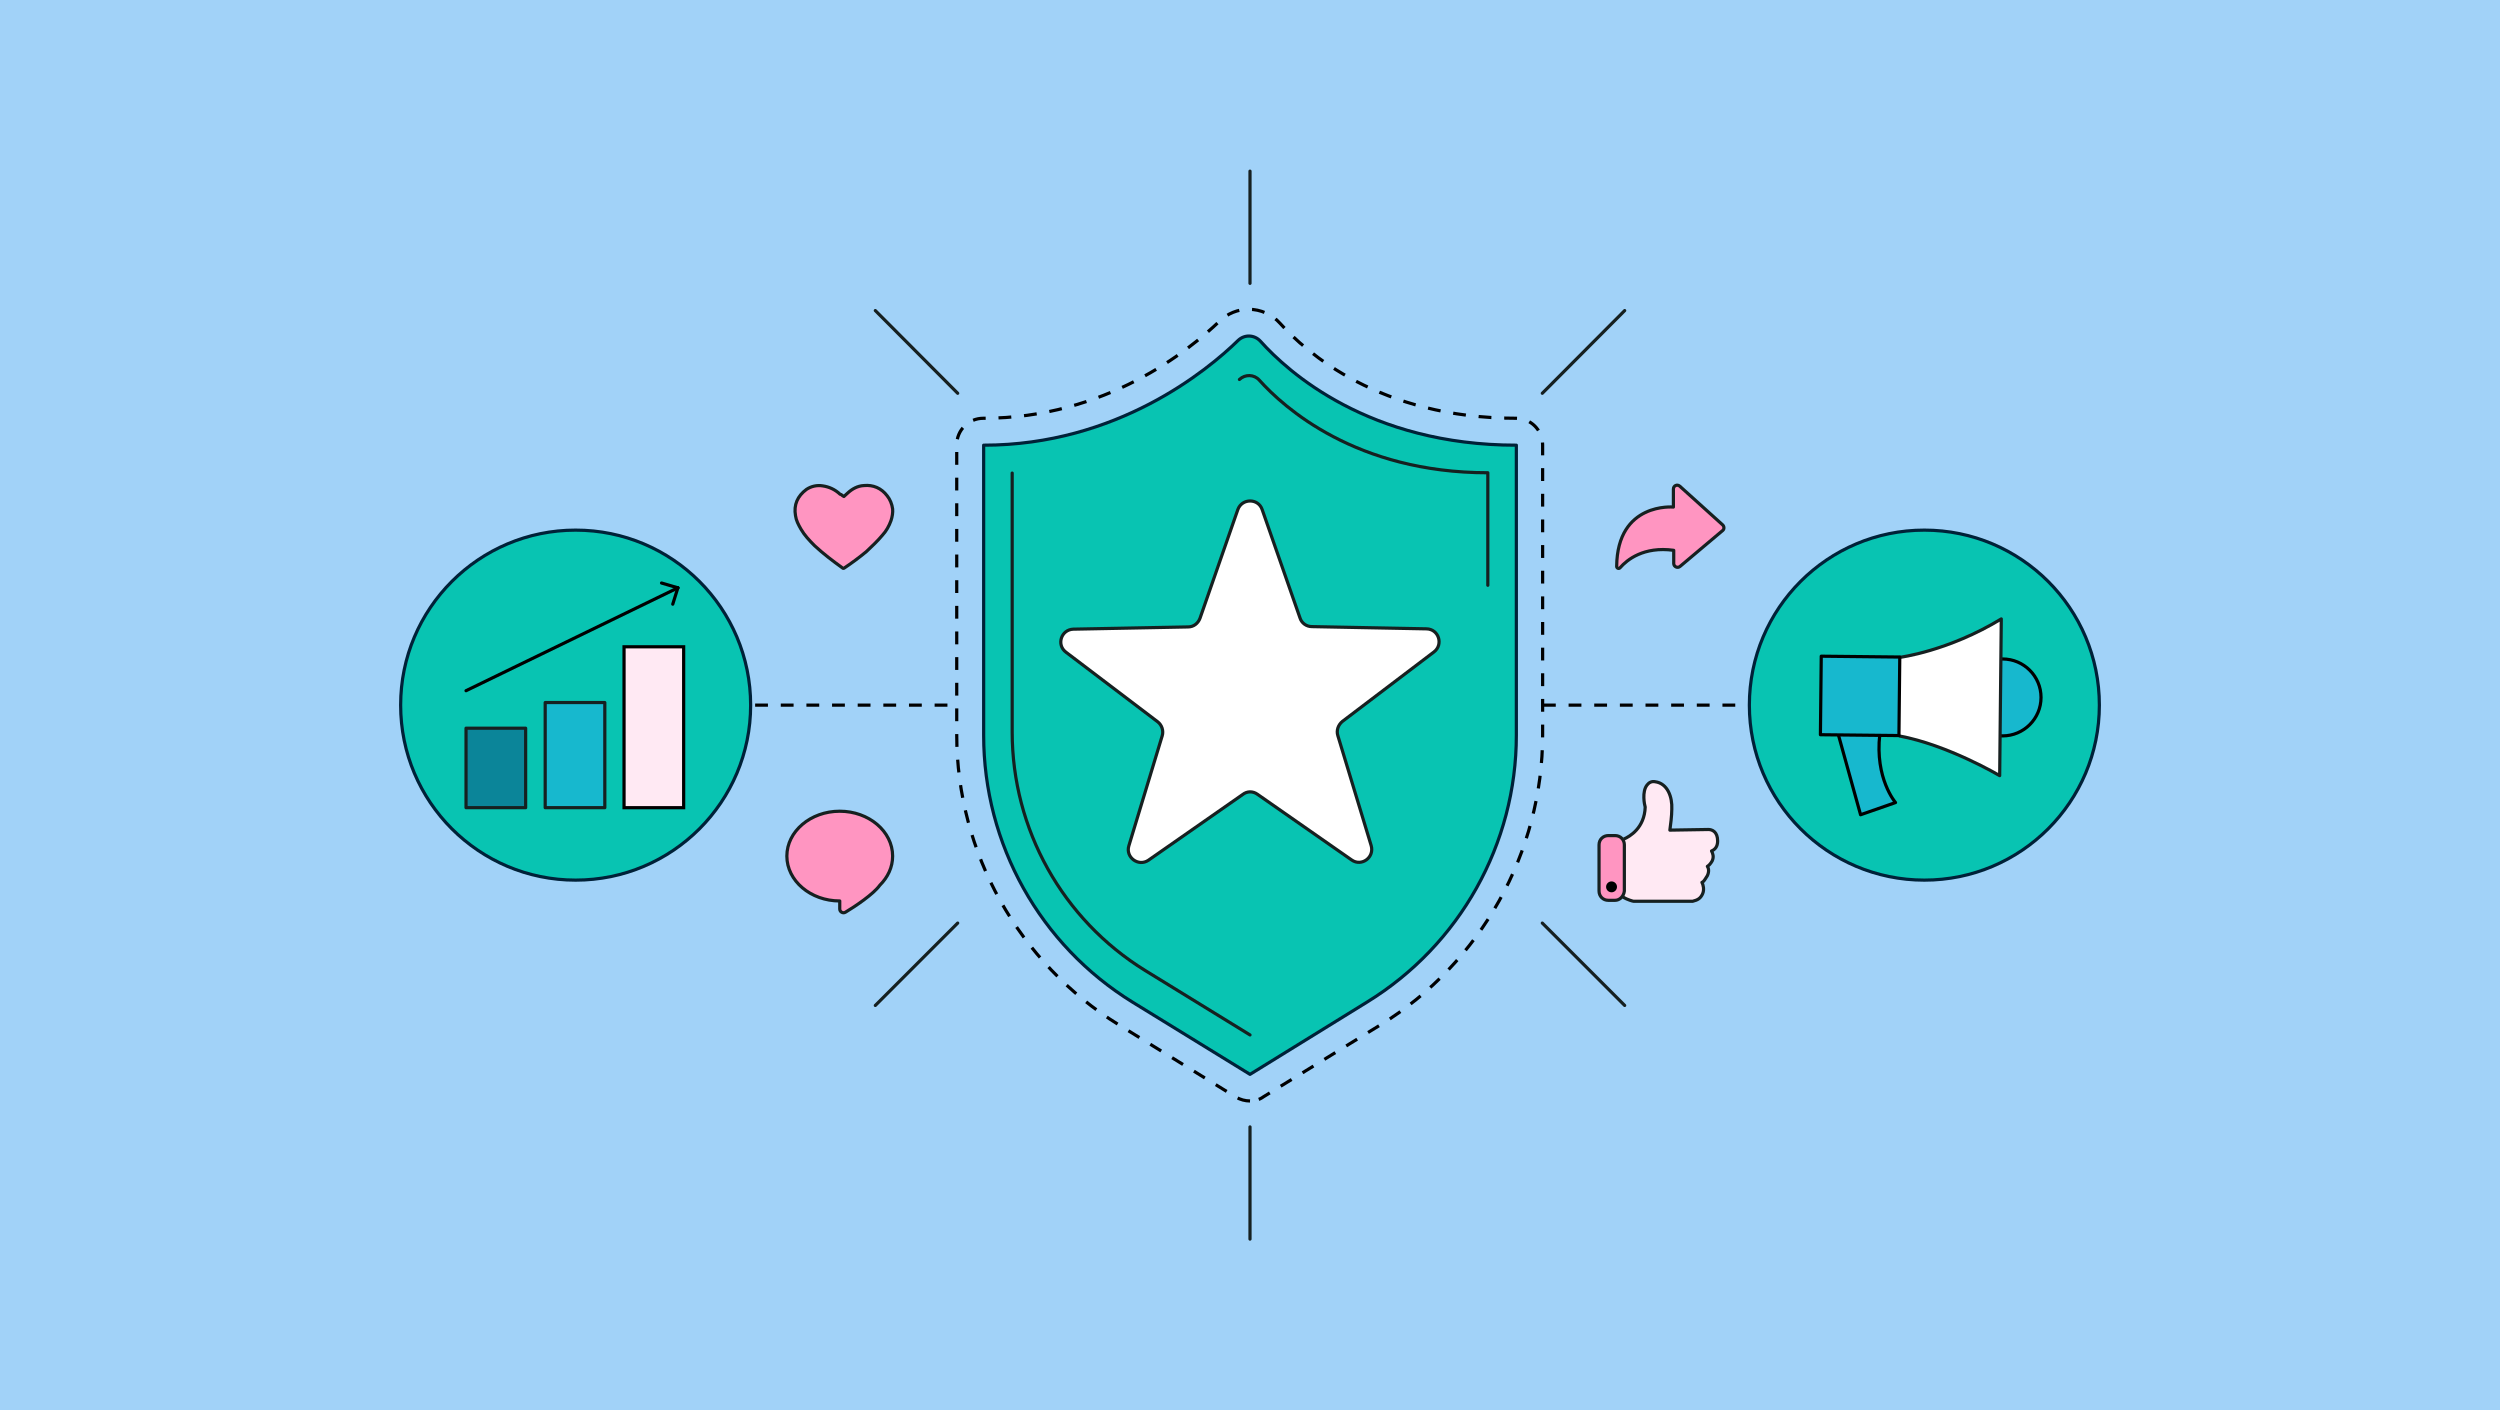
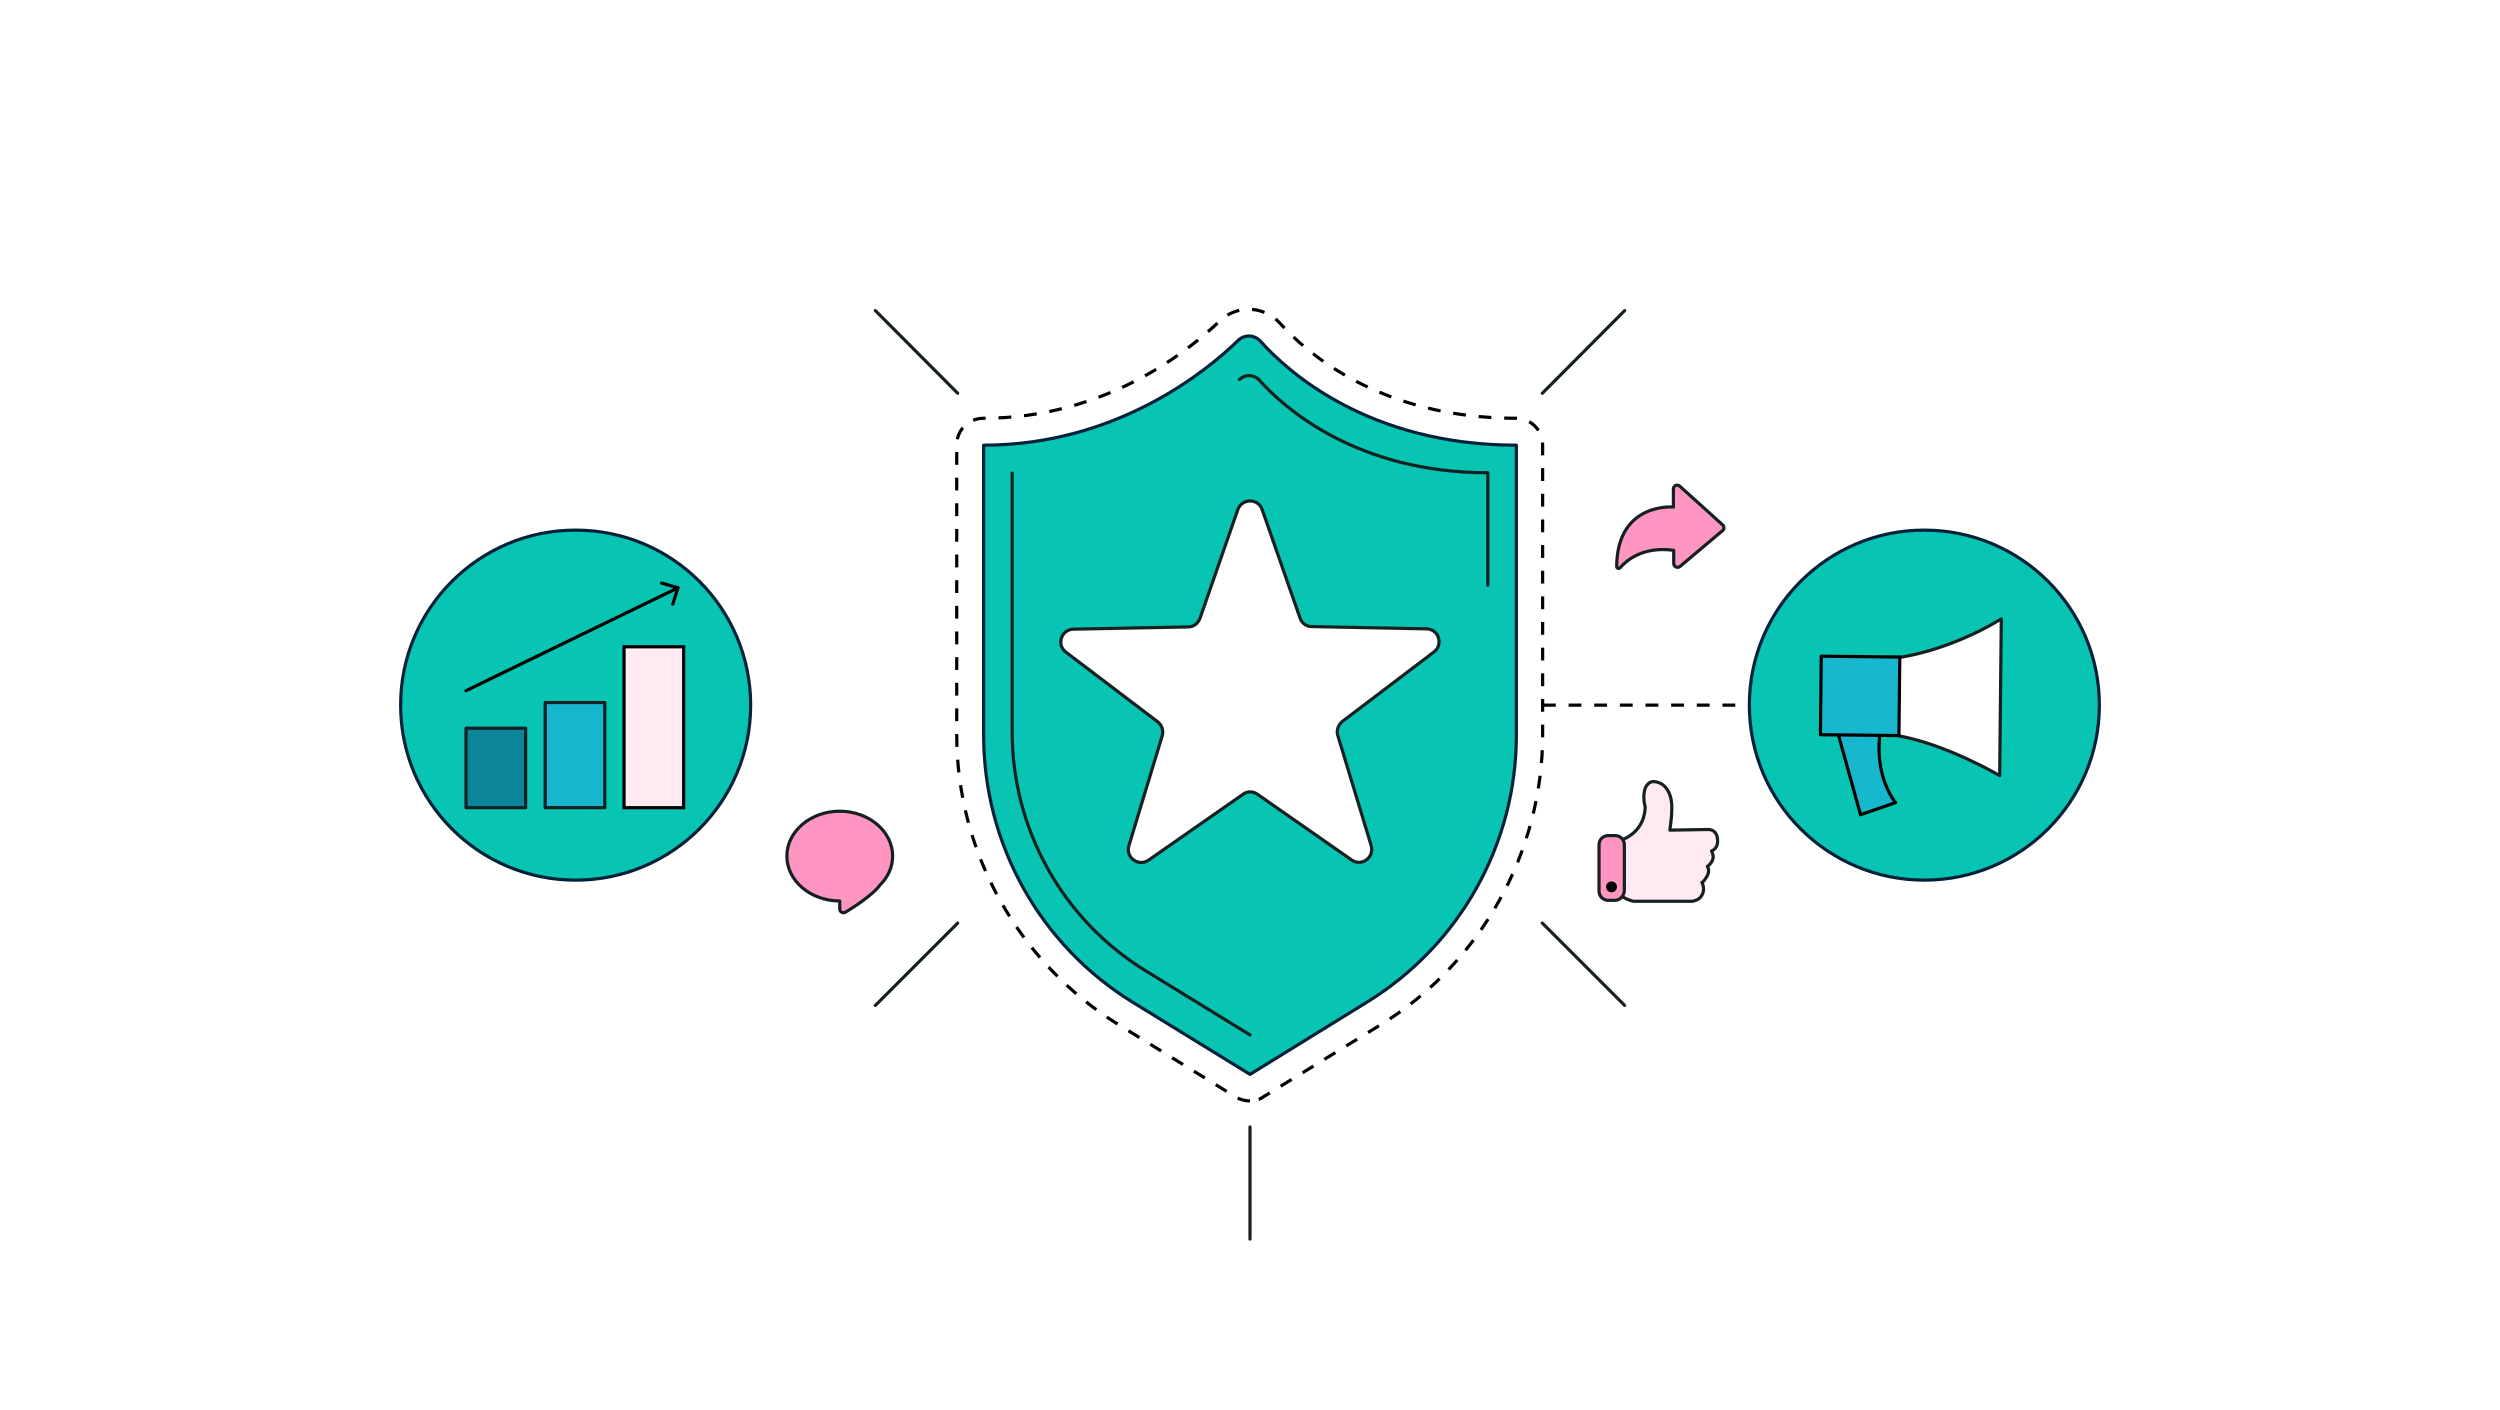
<svg xmlns="http://www.w3.org/2000/svg" version="1.1" id="Layer_1" x="0px" y="0px" viewBox="0 0 780 440" style="enable-background:new 0 0 780 440;" xml:space="preserve">
  <style type="text/css"> .st0{fill:#A1D2F8;} .st1{fill:none;stroke:#000000;stroke-linejoin:round;stroke-miterlimit:10;stroke-dasharray:4;} .st2{fill:#08C4B2;stroke:#002138;stroke-linejoin:round;stroke-miterlimit:10;} .st3{fill:#FFFFFF;stroke:#162020;stroke-linecap:round;stroke-linejoin:round;} .st4{fill:#0B8599;stroke:#162020;stroke-linejoin:round;stroke-miterlimit:10;} .st5{fill:#17B8CE;stroke:#162020;stroke-linecap:round;stroke-linejoin:round;stroke-miterlimit:10;} .st6{fill:#FFE9F3;stroke:#000000;stroke-miterlimit:10;} .st7{fill:none;stroke:#000000;stroke-linecap:round;stroke-linejoin:round;stroke-miterlimit:10;} .st8{fill:#17B8CE;stroke:#000000;stroke-linejoin:round;stroke-miterlimit:10;} .st9{fill:#FFFFFF;stroke:#162020;stroke-linejoin:round;stroke-miterlimit:10;} .st10{fill:#FF95C1;stroke:#162020;stroke-linejoin:round;stroke-miterlimit:10;} .st11{fill:none;stroke:#162020;stroke-linecap:round;stroke-linejoin:round;stroke-miterlimit:10;} .st12{fill:#FFE9F3;stroke:#162020;stroke-linejoin:round;stroke-miterlimit:10;} </style>
-   <rect class="st0" width="780" height="440" />
  <g>
-     <line class="st1" x1="179.6" y1="220" x2="298.6" y2="220" />
    <line class="st1" x1="481.4" y1="220" x2="600.4" y2="220" />
    <g>
      <path class="st2" d="M426.6,312.6L390,335.2l-36.6-22.5c-28.9-17.8-46.5-49.3-46.5-83.3v-90.5c41.5,0,69.8-23.3,79.4-32.7 c2-1.9,5.1-1.8,7,0.3c8.5,9.5,33.8,32.4,79.8,32.4v90.5C473.1,263.3,455.5,294.8,426.6,312.6z" />
    </g>
    <path class="st3" d="M392.3,247.8l29.4,20.5c3.1,2.2,7.2-0.8,6.1-4.5l-10.4-34.3c-0.5-1.6,0.1-3.3,1.4-4.4l28.6-21.7 c3-2.3,1.5-7.1-2.3-7.2l-35.8-0.7c-1.7,0-3.2-1.1-3.7-2.7L393.8,159c-1.2-3.6-6.3-3.6-7.6,0l-11.8,33.9c-0.6,1.6-2,2.7-3.7,2.7 l-35.8,0.7c-3.8,0.1-5.4,4.9-2.3,7.2l28.6,21.7c1.3,1,1.9,2.8,1.4,4.4l-10.4,34.3c-1.1,3.6,3,6.6,6.1,4.5l29.4-20.5 C389.1,246.8,390.9,246.8,392.3,247.8z" />
    <g>
      <circle class="st2" cx="179.6" cy="220" r="54.6" />
      <g>
        <rect x="145.4" y="227.2" class="st4" width="18.6" height="24.8" />
        <rect x="170.1" y="219.2" class="st5" width="18.6" height="32.8" />
        <rect x="194.7" y="201.8" class="st6" width="18.6" height="50.2" />
      </g>
      <g>
        <line class="st7" x1="145.4" y1="215.5" x2="211.5" y2="183.4" />
        <line class="st7" x1="211.5" y1="183.4" x2="206.4" y2="181.9" />
        <line class="st7" x1="211.5" y1="183.4" x2="209.9" y2="188.5" />
      </g>
    </g>
    <g>
      <circle class="st2" cx="600.4" cy="220" r="54.6" />
      <g>
        <path class="st8" d="M573.2,227.9l7.3,26.3l10.9-3.8c0,0-6.5-7.5-4.9-21.3" />
-         <circle class="st8" cx="624.8" cy="217.6" r="12" />
        <path class="st9" d="M592.7,205.1c0,0,15.1-1.9,31.7-12l-0.5,48.9c0,0-16.2-9.6-31.4-12.4" />
        <rect x="568.1" y="204.9" transform="matrix(1.064349e-02 -1 1 1.064349e-02 357.022 795.153)" class="st8" width="24.5" height="24.5" />
      </g>
    </g>
    <g>
      <g id="StsmiI_00000000920871783766074490000005281520020359031178_">
        <g>
-           <path class="st10" d="M263.3,154.9c0,0,0.9-0.8,1.1-1c1.5-1.4,3.2-2.3,5.1-2.4c2.9-0.3,5.5,0.8,7.3,3.2c0.9,1.1,1.5,2.6,1.7,4.1 c0.1,1.1-0.1,2.4-0.5,3.6c-0.6,1.7-1.5,3.3-2.7,4.6c-1.5,1.8-3.2,3.4-5,5.1c-2.3,1.9-4.6,3.6-7,5.2c-0.1,0-0.1,0.1-0.3,0 c-3.2-2.3-6.1-4.5-8.8-7c-1.7-1.7-3.2-3.3-4.3-5.2c-0.8-1.4-1.5-2.7-1.7-4.2c-0.6-3.4,0.6-6.1,3.4-8.2c1.5-1,3.3-1.4,5.1-1.1 c2,0.3,3.8,1.1,5.4,2.6C262.5,154.2,262.8,154.7,263.3,154.9L263.3,154.9z" />
-         </g>
+           </g>
      </g>
    </g>
    <path class="st10" d="M262,253.1c-9.1,0-16.5,6.3-16.5,14s7.4,14,16.5,14v2.5c0,0.9,1,1.5,1.8,1c3-1.8,8.7-5.6,10.7-8.4 c0,0,0,0,0,0c2.5-2.5,4-5.6,4-9.1C278.5,259.4,271.1,253.1,262,253.1z" />
    <path class="st10" d="M537.4,163.7l-13.3-12c-0.8-0.7-2-0.2-2,0.9v5.6c0,0-17.5-1.6-17.7,18.5c0,0.6,0.7,0.9,1.1,0.4 c2.1-2.4,7.3-6.7,16.7-5.4v4.1c0,1,1.2,1.6,2,0.9l13.3-11.2C538,165.1,538,164.2,537.4,163.7z" />
    <g>
      <line class="st11" x1="298.8" y1="122.7" x2="273.1" y2="96.9" />
      <line class="st11" x1="481.2" y1="122.7" x2="506.9" y2="96.9" />
    </g>
    <g>
      <line class="st11" x1="298.8" y1="288" x2="273.1" y2="313.7" />
      <line class="st11" x1="481.2" y1="288" x2="506.9" y2="313.7" />
    </g>
-     <line class="st11" x1="390" y1="88.4" x2="390" y2="53.4" />
    <line class="st11" x1="390" y1="386.6" x2="390" y2="351.6" />
    <path class="st1" d="M390,343.5c-1.5,0-3-0.4-4.4-1.2L349,319.7c-31.1-19.2-50.5-53.8-50.5-90.4v-90.5c0-4.6,3.7-8.3,8.3-8.3 c38.2,0,64.2-21.2,73.7-30.3c2.5-2.4,5.7-3.7,9.1-3.7c3.7,0,7.3,1.6,9.8,4.4c8,8.9,31.1,29.6,73.6,29.6c4.6,0,8.3,3.7,8.3,8.3v90.5 c0,36.6-19.3,71.2-50.5,90.4l-36.6,22.5C393,343.1,391.5,343.5,390,343.5z" />
    <g>
      <path class="st11" d="M386.7,118.4c1.8-1.7,4.6-1.6,6.2,0.2c7.6,8.5,30.2,28.9,71.3,28.9v35.1" />
      <path class="st11" d="M390,322.9l-32.7-20.1c-25.8-15.9-41.5-44.1-41.5-74.4v-80.8" />
    </g>
    <g>
      <g>
        <path class="st12" d="M506.4,279.9c1.3,0.8,3.1,1.3,3.3,1.3h0.2h18h0.2c1.7-0.4,2.5-1,3.1-2.3s0.2-2.9-0.2-3.6 c0.6-0.2,1-1,1.7-2.1c0.6-1.3,0.4-2.3,0-2.9c0.4-0.2,1-0.8,1.5-1.7c0.6-1.3,0.2-2.3-0.2-3.1c1-0.4,1.9-1.3,1.9-3.1 c0-2.9-1.7-3.6-2.9-3.6L521,259c0.2-1.5,0.6-4.4,0.6-6.5c0.2-3.8-1.3-8.1-5.2-8.6c-1-0.2-1.9,0.2-2.5,1c-1.7,2.1-0.8,6.3-0.6,6.9 c-0.2,6.5-4.8,9.2-6.7,10" />
        <path class="st10" d="M503.9,280.9h-2.1c-1.7,0-2.9-1.3-2.9-2.9v-14.4c0-1.7,1.3-2.9,2.9-2.9h2.1c1.7,0,2.9,1.3,2.9,2.9V278 C506.6,279.7,505.3,280.9,503.9,280.9z" />
        <circle cx="502.8" cy="276.7" r="1.7" />
      </g>
    </g>
  </g>
</svg>